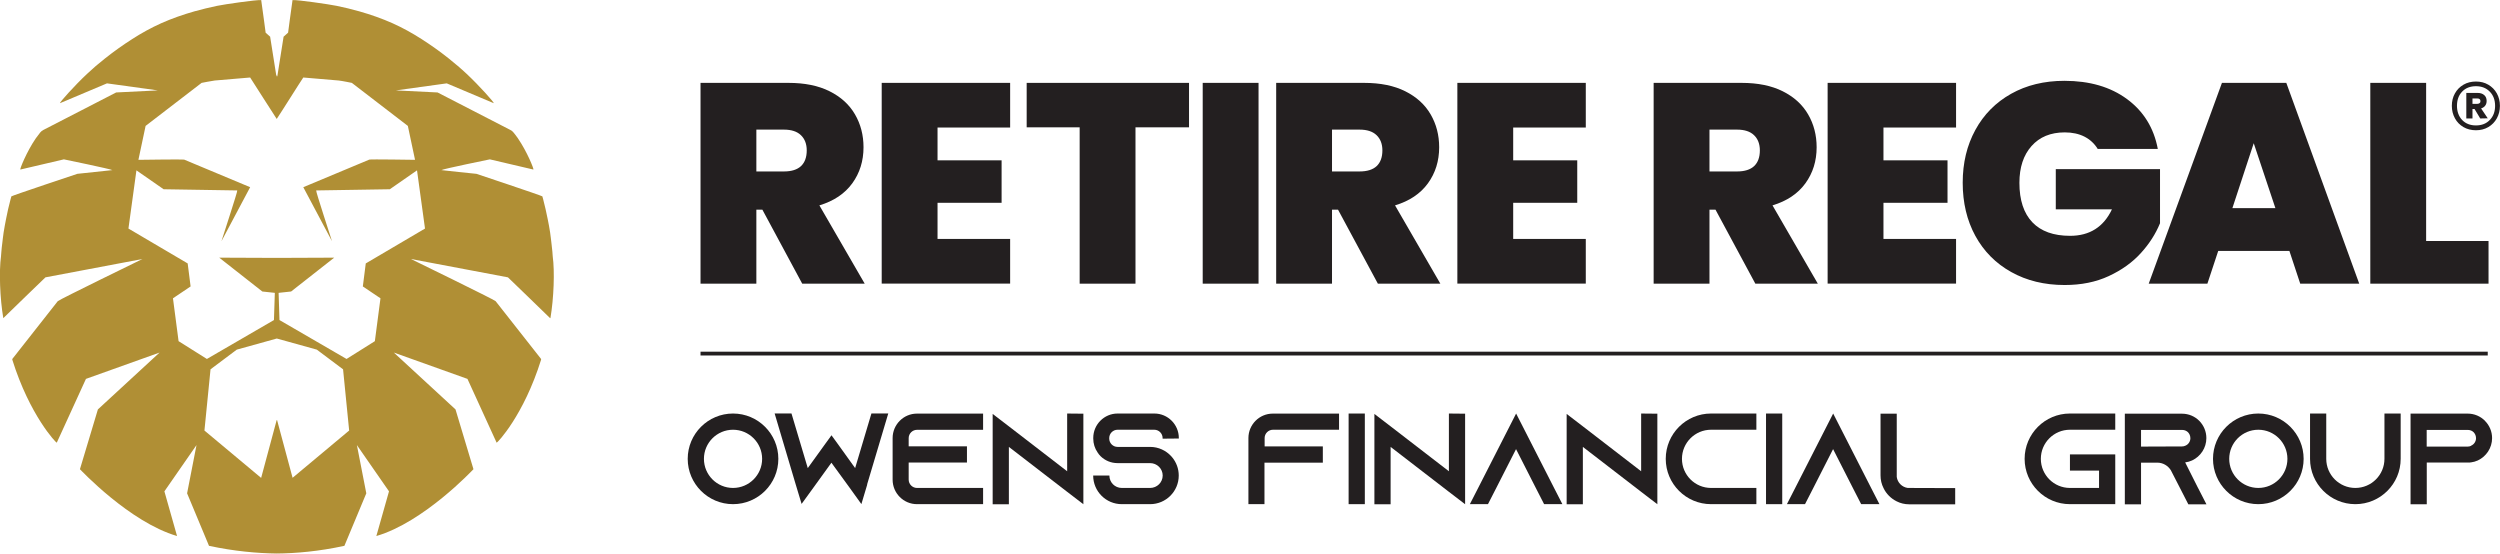
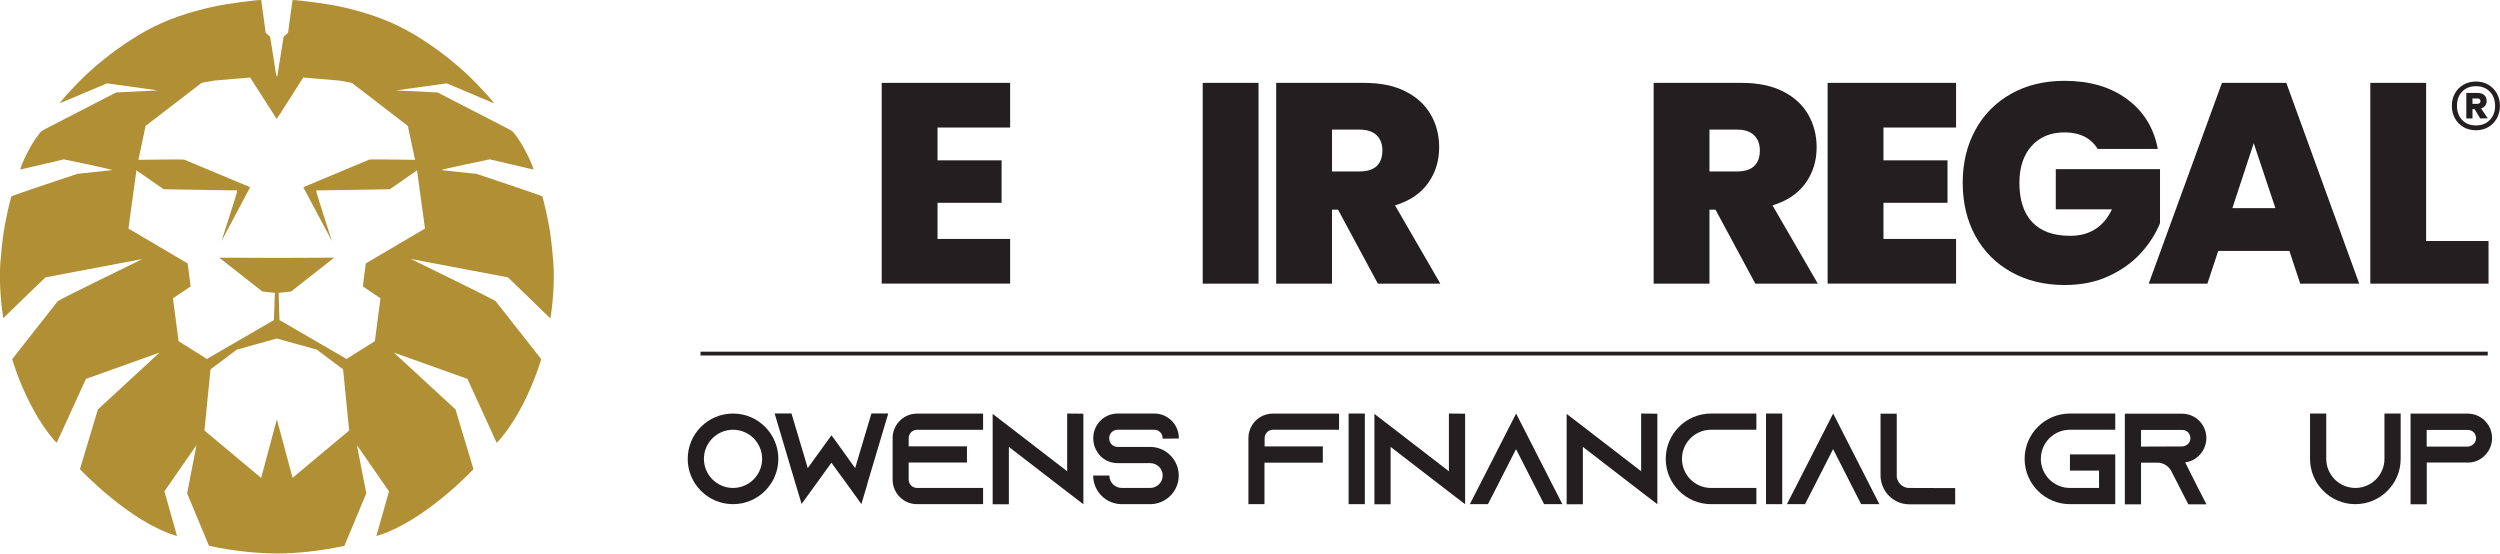
<svg xmlns="http://www.w3.org/2000/svg" id="Layer_1" data-name="Layer 1" viewBox="0 0 316.12 69.99">
  <defs>
    <style>      .cls-1 {        fill: #231f20;      }      .cls-2 {        fill: #b08f35;      }    </style>
  </defs>
  <g>
    <g>
-       <path class="cls-1" d="M101.44,35.87l-5.04-9.36h-.76v9.36h-7.06V10.48h11.13c2.04,0,3.77.35,5.19,1.06,1.42.71,2.49,1.68,3.21,2.92.72,1.24,1.08,2.62,1.08,4.16,0,1.73-.47,3.25-1.42,4.56-.95,1.31-2.34,2.24-4.16,2.79l5.73,9.9h-7.89ZM95.64,21.68h3.49c.96,0,1.68-.23,2.16-.68.48-.46.72-1.12.72-1.98,0-.82-.25-1.46-.74-1.93-.49-.47-1.21-.7-2.14-.7h-3.49v5.29Z" />
      <path class="cls-1" d="M118.55,16.13v4.14h8.1v5.37h-8.1v4.57h9.18v5.65h-16.24V10.48h16.24v5.65h-9.18Z" />
-       <path class="cls-1" d="M150.35,10.48v5.62h-6.77v19.77h-7.06v-19.77h-6.7v-5.62h20.53Z" />
      <path class="cls-1" d="M159.14,10.48v25.39h-7.06V10.48h7.06Z" />
      <path class="cls-1" d="M174.23,35.87l-5.04-9.36h-.76v9.36h-7.06V10.48h11.13c2.04,0,3.77.35,5.19,1.06,1.42.71,2.49,1.68,3.21,2.92.72,1.24,1.08,2.62,1.08,4.16,0,1.73-.47,3.25-1.42,4.56-.95,1.31-2.34,2.24-4.16,2.79l5.73,9.9h-7.89ZM168.43,21.68h3.49c.96,0,1.68-.23,2.16-.68.48-.46.72-1.12.72-1.98,0-.82-.25-1.46-.74-1.93-.49-.47-1.21-.7-2.14-.7h-3.49v5.29Z" />
-       <path class="cls-1" d="M191.34,16.13v4.14h8.1v5.37h-8.1v4.57h9.18v5.65h-16.24V10.48h16.24v5.65h-9.18Z" />
      <path class="cls-1" d="M221.96,35.87l-5.04-9.36h-.76v9.36h-7.06V10.48h11.13c2.04,0,3.77.35,5.19,1.06,1.42.71,2.49,1.68,3.21,2.92.72,1.24,1.08,2.62,1.08,4.16,0,1.73-.47,3.25-1.42,4.56-.95,1.31-2.34,2.24-4.16,2.79l5.73,9.9h-7.89ZM216.16,21.68h3.49c.96,0,1.68-.23,2.16-.68.48-.46.72-1.12.72-1.98,0-.82-.25-1.46-.74-1.93-.49-.47-1.21-.7-2.14-.7h-3.49v5.29Z" />
      <path class="cls-1" d="M238.16,16.13v4.14h8.1v5.37h-8.1v4.57h9.18v5.65h-16.24V10.48h16.24v5.65h-9.18Z" />
      <path class="cls-1" d="M265.25,18.83c-.41-.67-.97-1.19-1.67-1.55-.71-.36-1.54-.54-2.5-.54-1.78,0-3.18.58-4.2,1.73-1.02,1.15-1.53,2.7-1.53,4.65,0,2.19.55,3.85,1.64,4.99,1.09,1.14,2.68,1.71,4.77,1.71,2.47,0,4.24-1.12,5.29-3.35h-7.1v-5.08h13.18v6.84c-.55,1.34-1.36,2.61-2.43,3.78-1.07,1.18-2.42,2.14-4.05,2.9-1.63.76-3.49,1.13-5.58,1.13-2.55,0-4.8-.55-6.75-1.64-1.96-1.09-3.47-2.62-4.54-4.57-1.07-1.96-1.6-4.2-1.6-6.72s.53-4.72,1.6-6.68c1.07-1.96,2.58-3.48,4.52-4.57,1.94-1.09,4.19-1.64,6.74-1.64,3.19,0,5.83.77,7.92,2.31,2.09,1.54,3.39,3.64,3.89,6.3h-7.6Z" />
      <path class="cls-1" d="M289.49,31.73h-9l-1.37,4.14h-7.42l9.26-25.39h8.14l9.22,25.39h-7.46l-1.37-4.14ZM287.72,26.32l-2.74-8.21-2.7,8.21h5.44Z" />
      <path class="cls-1" d="M306.78,30.47h7.89v5.4h-14.95V10.48h7.06v19.99Z" />
    </g>
    <g>
      <path class="cls-1" d="M98.42,58.02c0,3.16-2.57,5.73-5.73,5.73s-5.73-2.57-5.73-5.73,2.57-5.73,5.73-5.73,5.73,2.57,5.73,5.73ZM96.37,58.02c0-2.03-1.65-3.68-3.68-3.68s-3.68,1.65-3.68,3.68,1.65,3.68,3.68,3.68,3.68-1.65,3.68-3.68Z" />
      <path class="cls-1" d="M109.66,61.27l-.74,2.47-1.51-2.1-2.28-3.13-2.26,3.13-1.51,2.08-.74-2.45-2.67-8.99h2.13l2.06,6.91,1.74-2.41.33-.46.93-1.28.93,1.28.33.46,1.73,2.41,2.06-6.91h2.13l-2.68,8.99Z" />
      <path class="cls-1" d="M114.9,55.38v1.06h7.37v2.05h-7.37v2.16c0,.57.47,1.05,1.05,1.05h8.36v2.05h-8.36c-1.7,0-3.08-1.39-3.08-3.09v-5.27c0-1.7,1.38-3.09,3.08-3.09h8.36v2.05h-8.36c-.57,0-1.05.47-1.05,1.05Z" />
      <path class="cls-1" d="M136.99,52.3v11.46l-2.05-1.57-7.37-5.68v7.25h-2.05v-11.42l2.05,1.57,7.37,5.68v-7.3l2.05.02Z" />
      <path class="cls-1" d="M147.01,55.46v-.07c0-.57-.47-1.05-1.05-1.05h-4.65c-.57,0-1.05.47-1.05,1.05v.07c0,.57.47,1.05,1.05,1.05h4.12c1.06,0,2.01.46,2.67,1.18.05.05.08.1.13.15.51.62.82,1.42.82,2.29,0,2-1.62,3.62-3.62,3.62h-3.58c-2,0-3.62-1.62-3.62-3.62h2.05c0,.87.7,1.57,1.57,1.57h3.58c.87,0,1.59-.7,1.59-1.57s-.72-1.57-1.59-1.57h-4.12c-.83,0-1.59-.33-2.14-.87-.15-.15-.28-.31-.39-.49-.34-.49-.54-1.1-.54-1.75v-.07c0-1.7,1.38-3.09,3.08-3.09h4.65c1.7,0,3.09,1.39,3.09,3.09v.07l-2.05.02Z" />
      <path class="cls-1" d="M169.32,52.29v2.05h-8.36c-.57,0-1.05.47-1.05,1.05v1.06h7.36v2.05h-7.38v5.25h-2.03v-8.36c0-1.7,1.38-3.09,3.08-3.09h8.38Z" />
      <path class="cls-1" d="M170.53,63.75v-11.46h2.05v11.46h-2.05Z" />
      <path class="cls-1" d="M185.26,52.3v11.46l-2.05-1.57-7.37-5.68v7.25h-2.05v-11.42l2.05,1.57,7.37,5.68v-7.3l2.05.02Z" />
      <path class="cls-1" d="M197.54,63.75h-2.29l-1.05-2.05-2.5-4.91-2.5,4.91-1.05,2.05h-2.29l1.05-2.05,4.8-9.41,4.8,9.41,1.05,2.05Z" />
      <path class="cls-1" d="M209.57,52.3v11.46l-2.05-1.57-7.37-5.68v7.25h-2.05v-11.42l2.05,1.57,7.37,5.68v-7.3l2.05.02Z" />
      <path class="cls-1" d="M212.68,58.02c0,2.03,1.65,3.68,3.68,3.68h5.73v2.05h-5.73c-3.16,0-5.73-2.57-5.73-5.73s2.57-5.73,5.73-5.73h5.73v2.05h-5.73c-2.03,0-3.68,1.65-3.68,3.68Z" />
      <path class="cls-1" d="M223.31,63.75v-11.46h2.05v11.46h-2.05Z" />
      <path class="cls-1" d="M237.63,63.75h-2.29l-1.05-2.05-2.5-4.91-2.5,4.91-1.05,2.05h-2.29l1.05-2.05,4.8-9.41,4.8,9.41,1.05,2.05Z" />
      <path class="cls-1" d="M247.23,61.72v2.05h-5.81c-.57,0-1.11-.13-1.6-.38-.72-.36-1.31-.95-1.65-1.67-.25-.49-.38-1.03-.38-1.6v-7.81h2.05v8c.1.72.67,1.29,1.39,1.39l6.01.02Z" />
      <path class="cls-1" d="M258.06,58.02c0,2.03,1.65,3.68,3.68,3.68h3.68v-2.19h-3.68v-2.05h5.73v6.29h-5.73c-3.16,0-5.73-2.57-5.73-5.73s2.57-5.73,5.73-5.73h5.73v2.05h-5.73c-2.03,0-3.68,1.65-3.68,3.68Z" />
      <path class="cls-1" d="M277.95,61.72l1.05,2.05h-2.29l-1.05-2.05-1.1-2.14-.05-.1c-.36-.59-1-.98-1.73-.98h-2.05v5.27h-2.05v-11.46h7.23c.85,0,1.62.34,2.18.9.56.57.9,1.34.9,2.19,0,1.24-.74,2.32-1.8,2.82-.28.13-.57.21-.88.25l1.64,3.26ZM275.92,56.45c.15,0,.29-.03.43-.1.38-.16.62-.54.62-.95,0-.38-.2-.64-.31-.75-.13-.13-.38-.29-.74-.29h-5.19v2.11l5.19-.02Z" />
-       <path class="cls-1" d="M291.29,58.02c0,3.16-2.57,5.73-5.73,5.73s-5.73-2.57-5.73-5.73,2.57-5.73,5.73-5.73,5.73,2.57,5.73,5.73ZM289.24,58.02c0-2.03-1.65-3.68-3.68-3.68s-3.68,1.65-3.68,3.68,1.65,3.68,3.68,3.68,3.68-1.65,3.68-3.68Z" />
      <path class="cls-1" d="M303.56,52.29v5.73c0,3.16-2.57,5.73-5.73,5.73s-5.73-2.57-5.73-5.73v-5.73h2.05v5.73c0,2.03,1.65,3.68,3.68,3.68s3.68-1.65,3.68-3.68v-5.73h2.05Z" />
      <path class="cls-1" d="M314.22,53.22c.56.56.9,1.33.9,2.18,0,1.24-.74,2.32-1.8,2.82-.28.13-.57.21-.88.25h-.1v.02h-5.48v5.27h-2.05v-11.46h7.22c.85,0,1.62.34,2.18.9l.02.03ZM312.47,56.35c.38-.16.62-.54.62-.95,0-.38-.2-.64-.31-.75-.13-.13-.38-.29-.74-.29h-5.19v2.11h5.19c.15,0,.29-.03.43-.1v-.02Z" />
    </g>
    <rect class="cls-1" x="88.58" y="44.47" width="225.99" height=".48" />
    <path class="cls-1" d="M314.64,10.71c.46.27.82.63,1.08,1.1.26.47.39.99.39,1.57s-.13,1.11-.39,1.58c-.26.47-.62.84-1.08,1.11-.46.27-.98.4-1.56.4s-1.12-.13-1.58-.4-.82-.63-1.08-1.11-.39-1-.39-1.58.13-1.11.39-1.57c.26-.47.62-.83,1.08-1.1s.99-.4,1.58-.4,1.1.13,1.56.4ZM314.83,15.17c.45-.46.67-1.06.67-1.79s-.22-1.33-.67-1.79c-.45-.46-1.03-.69-1.75-.69s-1.32.23-1.75.69c-.44.46-.65,1.06-.65,1.79s.22,1.33.65,1.79c.44.46,1.02.69,1.75.69s1.31-.23,1.75-.69ZM314.25,13.36c-.13.17-.3.28-.52.35l.84,1.25-.95.02-.72-1.2h-.26v1.2h-.78v-3.23h1.44c.34,0,.61.09.82.27.21.18.31.43.31.74,0,.24-.06.44-.19.61ZM312.64,13.13h.62c.11,0,.2-.03.28-.09s.11-.15.11-.26-.04-.19-.11-.25-.17-.08-.28-.08h-.62v.68Z" />
  </g>
  <path class="cls-2" d="M69.6,40.23c.43-2.53.55-5.93.29-7.82,0-.04-.06-.96-.16-1.66-.06-.45-.1-.91-.17-1.36-.09-.57-.19-1.15-.31-1.71-.17-.84-.35-1.67-.57-2.49-.03-.12-.06-.24-.1-.36-.09-.1-8.34-2.85-8.34-2.85,0,0-4.42-.45-4.43-.47.16-.14,6.13-1.36,6.13-1.36,0,0,3.67.86,5.51,1.29.08-.05-.79-2.24-1.96-3.95-.17-.26-.37-.5-.56-.74-.11-.14-.24-.24-.4-.32-.96-.49-9.2-4.74-9.2-4.74l-5.27-.26,6.43-.89s5.34,2.26,5.95,2.51c.07-.08-1.84-2.22-3.42-3.7-.73-.69-1.5-1.33-2.28-1.96-1.11-.88-2.26-1.7-3.45-2.46-1.17-.75-2.38-1.42-3.65-1.99-1.37-.61-2.78-1.1-4.22-1.51-.94-.27-1.89-.49-2.84-.69-.96-.2-4.99-.78-5.59-.73-.2,1.37-.56,4.12-.56,4.12l-.57.51-.8,5.06s-.02-.08-.05-.22c-.03.13-.05.22-.05.22l-.8-5.06-.57-.51s-.36-2.75-.56-4.12c-.6-.05-4.63.53-5.59.73-.96.2-1.9.43-2.84.69-1.44.41-2.85.9-4.22,1.51-1.27.57-2.48,1.24-3.65,1.99-1.19.76-2.34,1.58-3.45,2.46-.79.62-1.55,1.27-2.28,1.96-1.58,1.48-3.49,3.62-3.42,3.7.61-.26,5.95-2.51,5.95-2.51l6.43.89-5.27.26s-8.24,4.25-9.2,4.74c-.16.08-.29.18-.4.32-.19.25-.38.49-.56.74-1.17,1.71-2.04,3.9-1.96,3.95,1.84-.43,5.51-1.29,5.51-1.29,0,0,5.97,1.23,6.13,1.36-.02.01-4.43.47-4.43.47,0,0-8.25,2.75-8.34,2.85-.03.12-.06.24-.1.36-.22.82-.41,1.66-.57,2.49-.11.57-.22,1.14-.31,1.71-.07.45-.11.91-.17,1.36-.1.7-.15,1.62-.16,1.66-.26,1.89-.14,5.3.29,7.82.57-.57,5.33-5.16,5.33-5.16l12.27-2.32s-10.57,5.15-10.71,5.33c-.51.65-5.75,7.31-5.75,7.31,0,0,0,.07,0,.1,2.2,7.03,5.53,10.51,5.62,10.49.61-1.33,3.69-8.07,3.69-8.07l9.31-3.33-7.8,7.19s-2.13,7.09-2.27,7.56c.09.09,6.29,6.7,12.28,8.45-.02-.07-1.6-5.65-1.6-5.65l4.06-5.85-1.19,6.1s2.72,6.55,2.77,6.64c3.22.69,6.11.94,8.56.97,2.45-.02,5.33-.27,8.56-.97.05-.09,2.77-6.64,2.77-6.64l-1.19-6.1,4.06,5.85s-1.58,5.58-1.6,5.65c6-1.75,12.19-8.36,12.28-8.45-.14-.48-2.27-7.56-2.27-7.56l-7.8-7.19,9.31,3.33s3.08,6.73,3.69,8.07c.09.02,3.42-3.45,5.62-10.49,0-.02,0-.1,0-.1,0,0-5.24-6.66-5.75-7.31-.14-.18-10.71-5.33-10.71-5.33l12.27,2.32s4.75,4.58,5.33,5.16ZM37,60.43s-1.31-4.89-1.97-7.33c0,0,0,.03-.02.06-.01-.04-.02-.06-.02-.06-.66,2.44-1.97,7.33-1.97,7.33l-7.17-5.99.77-7.74,3.32-2.49,5.04-1.4h.02s.02,0,.02,0l5.04,1.4,3.32,2.49.77,7.74-7.17,5.99ZM46.25,33.31l-.37,2.91,2.23,1.5-.71,5.42-3.58,2.25-8.48-4.92-.11-3.44,1.58-.17,5.45-4.28s-3.62.01-7.27.03c-3.64-.01-7.27-.03-7.27-.03l5.45,4.28,1.58.17-.11,3.44-8.48,4.92-3.58-2.25-.71-5.42,2.23-1.5-.37-2.91-7.49-4.41,1.01-7.36s3.14,2.18,3.44,2.39c.24,0,8.68.13,9.31.15.08.08-1.98,6.29-2,6.42.2-.36,3.61-6.77,3.63-6.83-.09-.05-7.56-3.16-8.35-3.49-.13-.05-5.78.03-5.78.03l.91-4.29,7.08-5.44s1.26-.25,1.66-.3c.04,0,4.4-.38,4.48-.38.38.56,2.81,4.43,3.36,5.24.55-.81,2.97-4.68,3.36-5.24.08,0,4.44.38,4.48.38.39.04,1.66.3,1.66.3l7.08,5.44.91,4.29s-5.66-.09-5.78-.03c-.79.33-8.26,3.44-8.35,3.49.02.06,3.43,6.47,3.63,6.83-.02-.12-2.08-6.33-2-6.42.63-.02,9.07-.15,9.31-.15.3-.21,3.44-2.39,3.44-2.39l1.01,7.36-7.49,4.41Z" />
</svg>